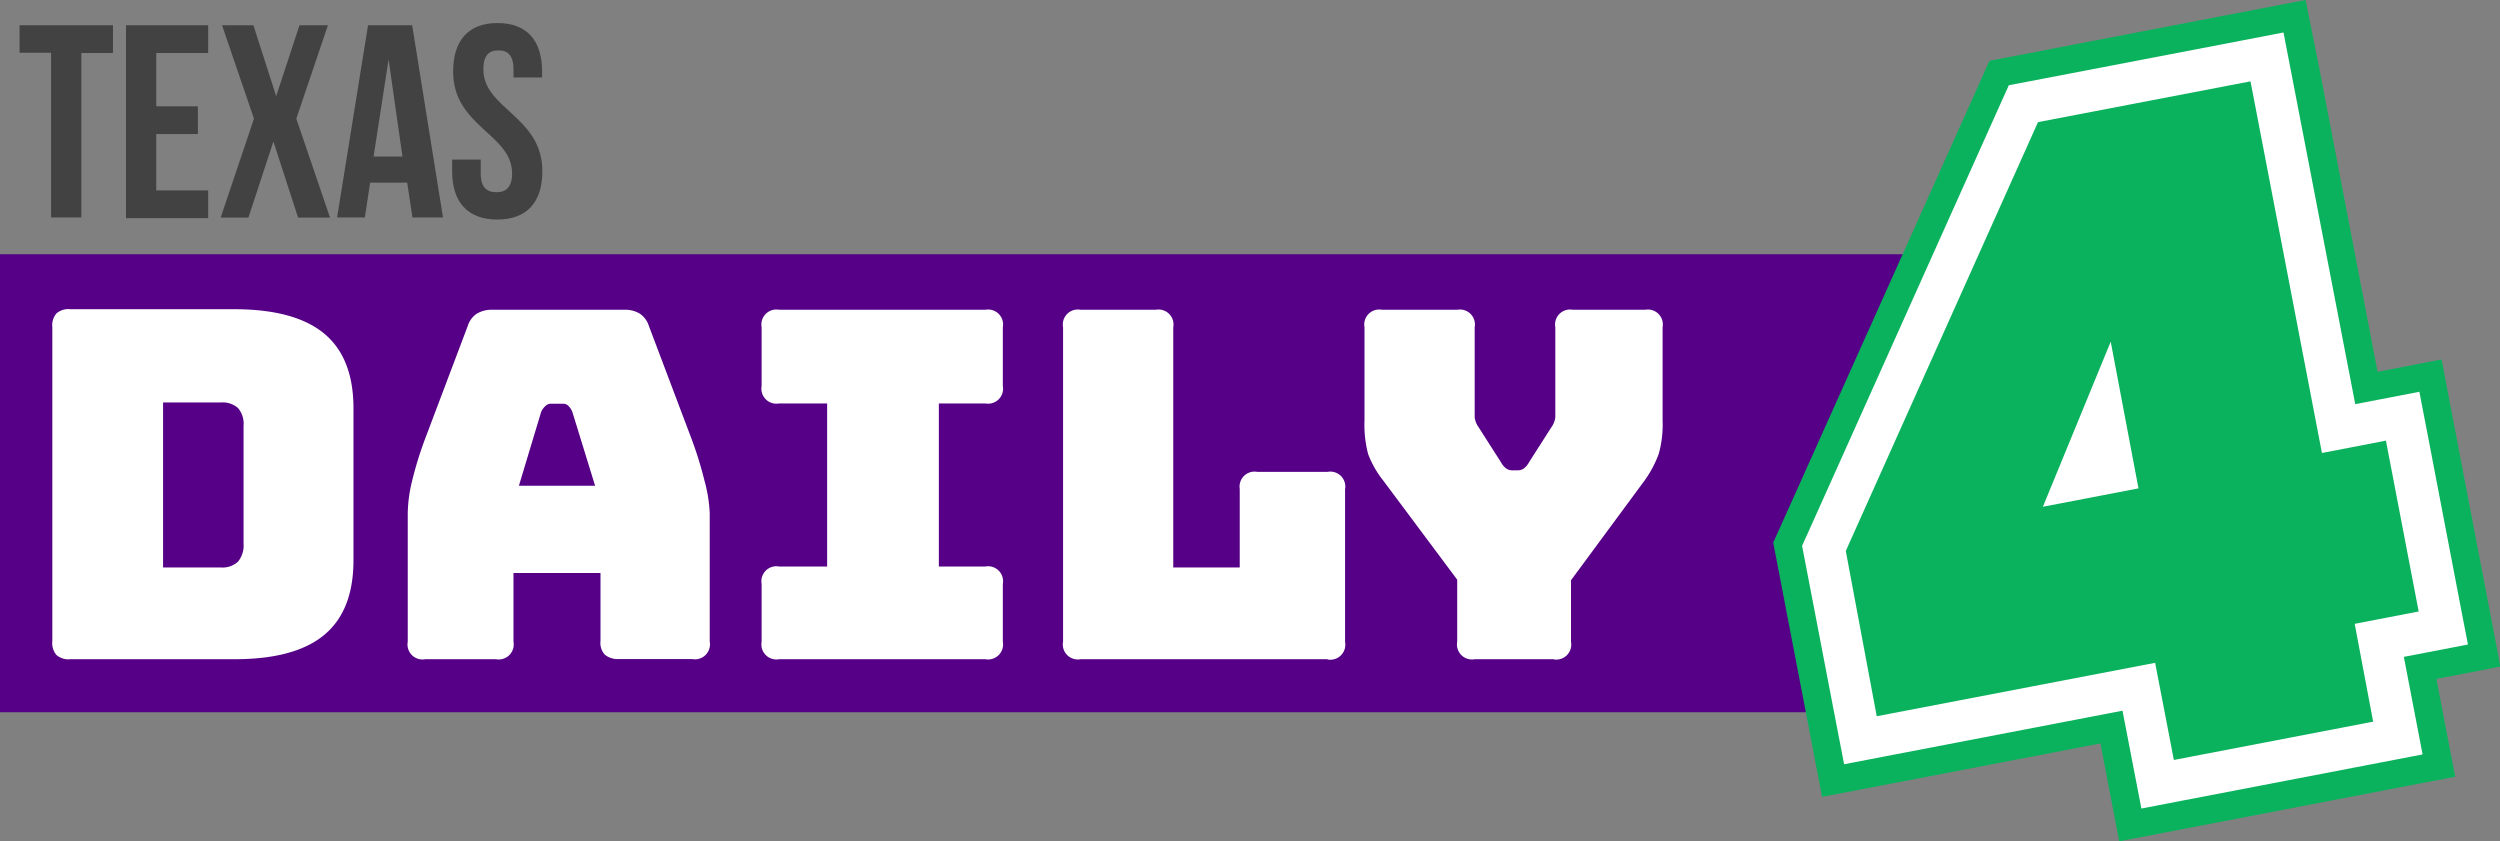
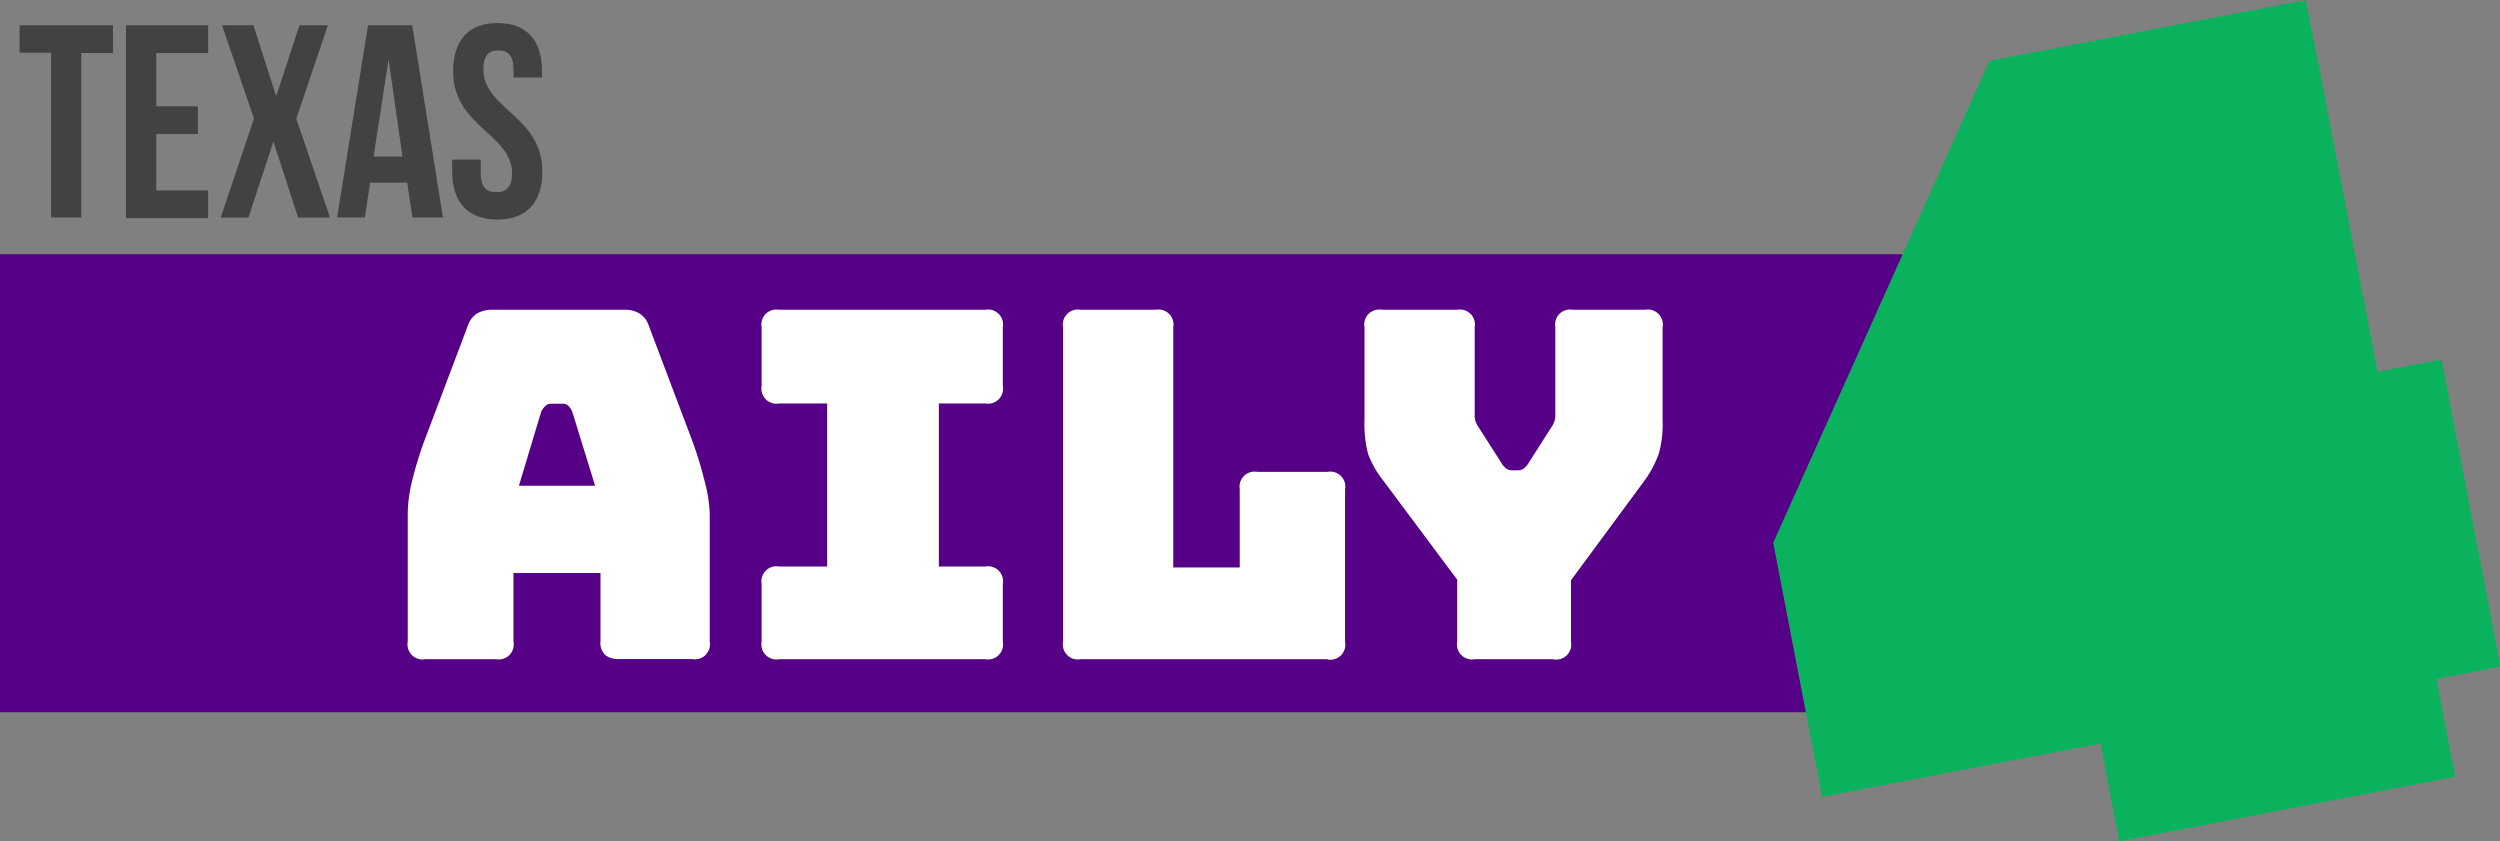
<svg xmlns="http://www.w3.org/2000/svg" viewBox="0 0 180.14 60.61">
  <rect x="0" y="0" width="180.14" height="60.61" fill="#808080" stroke="none" />
  <defs>
    <style>.cls-1{fill:#550087;}.cls-2{fill:#424242;}.cls-3{fill:#fff;}.cls-4{fill:#0bb25e;}</style>
  </defs>
  <title>texas-daily-4</title>
  <g id="Layer_2" data-name="Layer 2">
    <g id="Layer_1-2" data-name="Layer 1">
      <rect class="cls-1" y="18.32" width="166" height="33" />
      <path class="cls-2" d="M1.41,1.82H8.14v2H5.86V15.67H3.68V3.8H1.41Z" />
      <path class="cls-2" d="M11.26,7.66h3v2h-3v4.06H15v2H9.08V1.82H15v2H11.26Z" />
      <path class="cls-2" d="M23.63,1.82,21.35,8.55l2.43,7.13h-2.3l-1.78-5.48-1.8,5.48h-2L18.3,8.55,16,1.82h2.26l1.64,5.11,1.68-5.11Z" />
      <path class="cls-2" d="M31.92,15.67h-2.2l-.38-2.51H26.67l-.38,2.51h-2L26.52,1.82H29.7Zm-5-4.39H29l-1-7Z" />
      <path class="cls-2" d="M35.85,1.66c2.12,0,3.21,1.27,3.21,3.48v.44H37V5c0-1-.4-1.37-1.09-1.37S34.83,4,34.83,5c0,2.85,4.25,3.38,4.25,7.34,0,2.22-1.11,3.48-3.25,3.48s-3.25-1.27-3.25-3.48V11.5h2.06v1c0,1,.44,1.35,1.13,1.35s1.13-.36,1.13-1.35c0-2.85-4.25-3.38-4.25-7.34C32.65,2.93,33.74,1.66,35.85,1.66Z" />
-       <path class="cls-3" d="M16.86,47.5H5.07a1.32,1.32,0,0,1-1-.3,1.32,1.32,0,0,1-.3-1V23.58a1.32,1.32,0,0,1,.3-1,1.32,1.32,0,0,1,1-.3H16.86q4.37,0,6.49,1.75t2.12,5.39V40.37q0,3.64-2.12,5.39T16.86,47.5ZM11.75,29V40.89h4.16a1.65,1.65,0,0,0,1.24-.42,1.82,1.82,0,0,0,.4-1.29v-8.5a1.75,1.75,0,0,0-.4-1.28,1.69,1.69,0,0,0-1.24-.4Z" />
      <path class="cls-3" d="M37,46.24a1.08,1.08,0,0,1-1.26,1.26H30.64a1.08,1.08,0,0,1-1.26-1.26V37a10.33,10.33,0,0,1,.33-2.41,26.54,26.54,0,0,1,1-3.18l3-7.94a1.64,1.64,0,0,1,.65-.87,2.08,2.08,0,0,1,1.14-.28H45a2,2,0,0,1,1.1.28,1.64,1.64,0,0,1,.65.87l3,7.94a26.71,26.71,0,0,1,1,3.18A10.38,10.38,0,0,1,51.14,37v9.23a1.08,1.08,0,0,1-1.26,1.26H44.6a1.51,1.51,0,0,1-1-.3,1.23,1.23,0,0,1-.33-1v-4.9H37Zm2-16.58L37.39,35h5.49l-1.64-5.32a1.32,1.32,0,0,0-.3-.45.54.54,0,0,0-.37-.14H39.7a.54.54,0,0,0-.37.14A1.32,1.32,0,0,0,39,29.66Z" />
      <path class="cls-3" d="M56.14,47.5a1.08,1.08,0,0,1-1.26-1.26V42.08a1.08,1.08,0,0,1,1.26-1.26H59.6V29.07H56.14a1.08,1.08,0,0,1-1.26-1.26V23.58a1.08,1.08,0,0,1,1.26-1.26H71a1.08,1.08,0,0,1,1.26,1.26v4.23A1.08,1.08,0,0,1,71,29.07H67.65V40.82H71a1.08,1.08,0,0,1,1.26,1.26v4.16A1.08,1.08,0,0,1,71,47.5Z" />
      <path class="cls-3" d="M95.66,47.5H77.86a1.08,1.08,0,0,1-1.26-1.26V23.58a1.08,1.08,0,0,1,1.26-1.26h5.42a1.08,1.08,0,0,1,1.26,1.26V40.89h4.79V35.23A1.08,1.08,0,0,1,90.59,34h5.07a1.08,1.08,0,0,1,1.26,1.26v11a1.08,1.08,0,0,1-1.26,1.26Z" />
      <path class="cls-3" d="M111.93,47.5h-5.67A1.08,1.08,0,0,1,105,46.24V41.77L99.65,34.6a7,7,0,0,1-1.07-1.89,8.31,8.31,0,0,1-.26-2.41V23.58a1.08,1.08,0,0,1,1.26-1.26H105a1.08,1.08,0,0,1,1.26,1.26v5.74q0,.35,0,.73a1.5,1.5,0,0,0,.28.73l1.61,2.52a1.38,1.38,0,0,0,.37.45.78.78,0,0,0,.47.14h.35a.78.78,0,0,0,.47-.14,1.39,1.39,0,0,0,.37-.45l1.61-2.52a1.51,1.51,0,0,0,.28-.73q0-.38,0-.73V23.58a1.08,1.08,0,0,1,1.26-1.26h5.21a1.08,1.08,0,0,1,1.26,1.26v6.72a7.82,7.82,0,0,1-.28,2.41,8,8,0,0,1-1,1.89l-5.32,7.21v4.44a1.08,1.08,0,0,1-1.26,1.26Z" />
      <path class="cls-4" d="M133.86,54.88,131.58,43l13.87-30.91,15.32-2.94L165.91,36l4.61-.89,2.36,12.31-4.61.89,1.35,7-14.36,2.76-1.35-7Zm16.82-27-4.89,11.9,6.92-1.33Z" />
      <polygon class="cls-4" points="153.33 50.63 133.27 54.49 130.38 39.4 145.1 6.59 164.15 2.93 169.29 29.72 173.91 28.83 177.21 46.05 172.6 46.93 173.96 53.98 154.69 57.68 153.33 50.63" />
      <path class="cls-4" d="M162.16,5.85l5.15,26.79,4.61-.89,2.36,12.31-4.61.89L171,52l-14.36,2.76-1.35-7-20.06,3.85L133,39.7,146.85,8.8l15.32-2.94m-15,30.66,6.92-1.33-2-10.57-4.89,11.9M166.13,0l-4.91.94L145.9,3.89l-2.55.49-1.06,2.37L128.42,37.66l-.65,1.44.3,1.55,2.28,11.86.94,4.91,4.91-.94,15.15-2.91.41,2.14.94,4.91,4.91-.94L172,56.91l4.91-.94-.94-4.91-.41-2.14,4.61-.89-.94-4.91-2.36-12.31-.94-4.91-4.61.89-4.2-21.88L166.13,0Z" />
      <path class="cls-4" d="M154.13,49.46l-20.06,3.85-2.65-13.79L145.8,7.47,163.35,4.1l5.15,26.79,4.61-.89L176,45.25l-4.61.89,1.35,7-17.3,3.32Zm-4.5-14.95,2.72-.52-.8-4.16Z" />
-       <path class="cls-3" d="M162.16,5.85l5.15,26.79,4.61-.89,2.36,12.31-4.61.89L171,52l-14.36,2.76-1.35-7-20.06,3.85L133,39.7,146.85,8.8l15.32-2.94m-15,30.66,6.92-1.33-2-10.57-4.89,11.9M164.54,2.34l-2.95.57L146.28,5.85l-1.53.29-.64,1.42L130.24,38.47l-.39.86.18.93,2.28,11.86.57,2.95,2.95-.57,17.11-3.29.79,4.1.57,2.95,2.95-.57,14.36-2.76,2.95-.57L174,51.43l-.79-4.1,1.67-.32,2.95-.57-.57-2.95-2.36-12.31-.57-2.95-2.95.57-1.67.32L165.11,5.29l-.57-2.95Z" />
    </g>
  </g>
</svg>